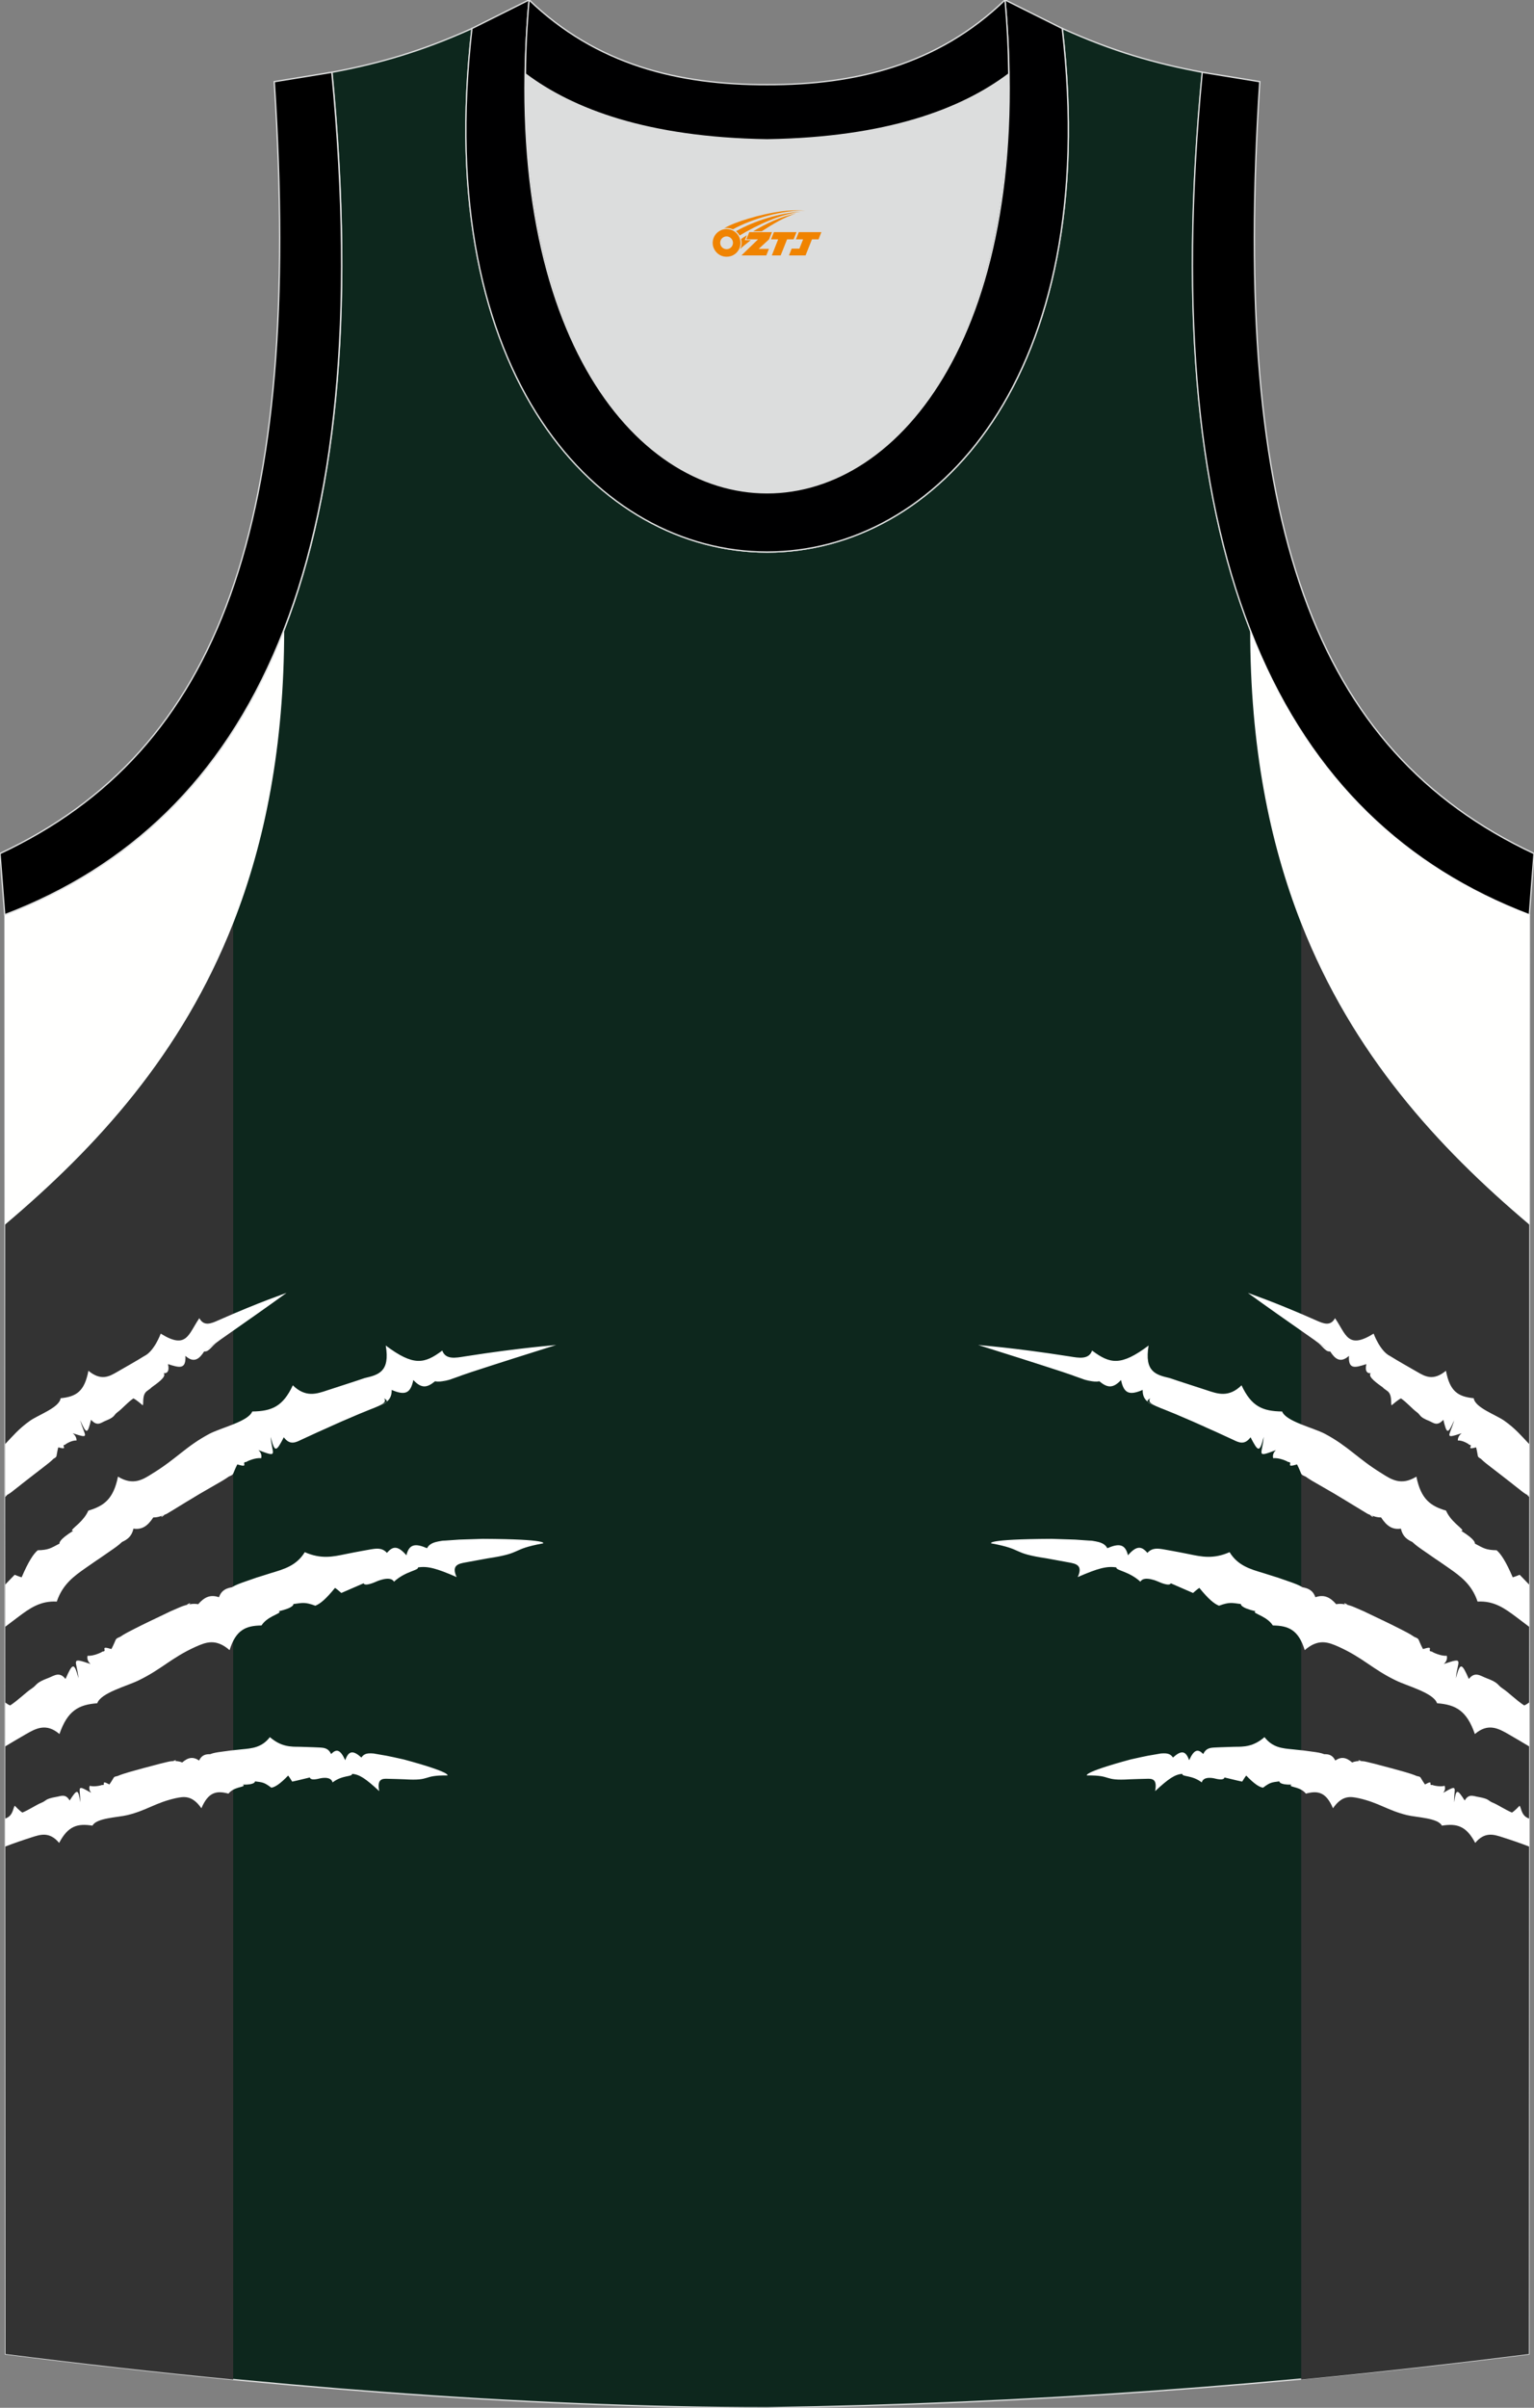
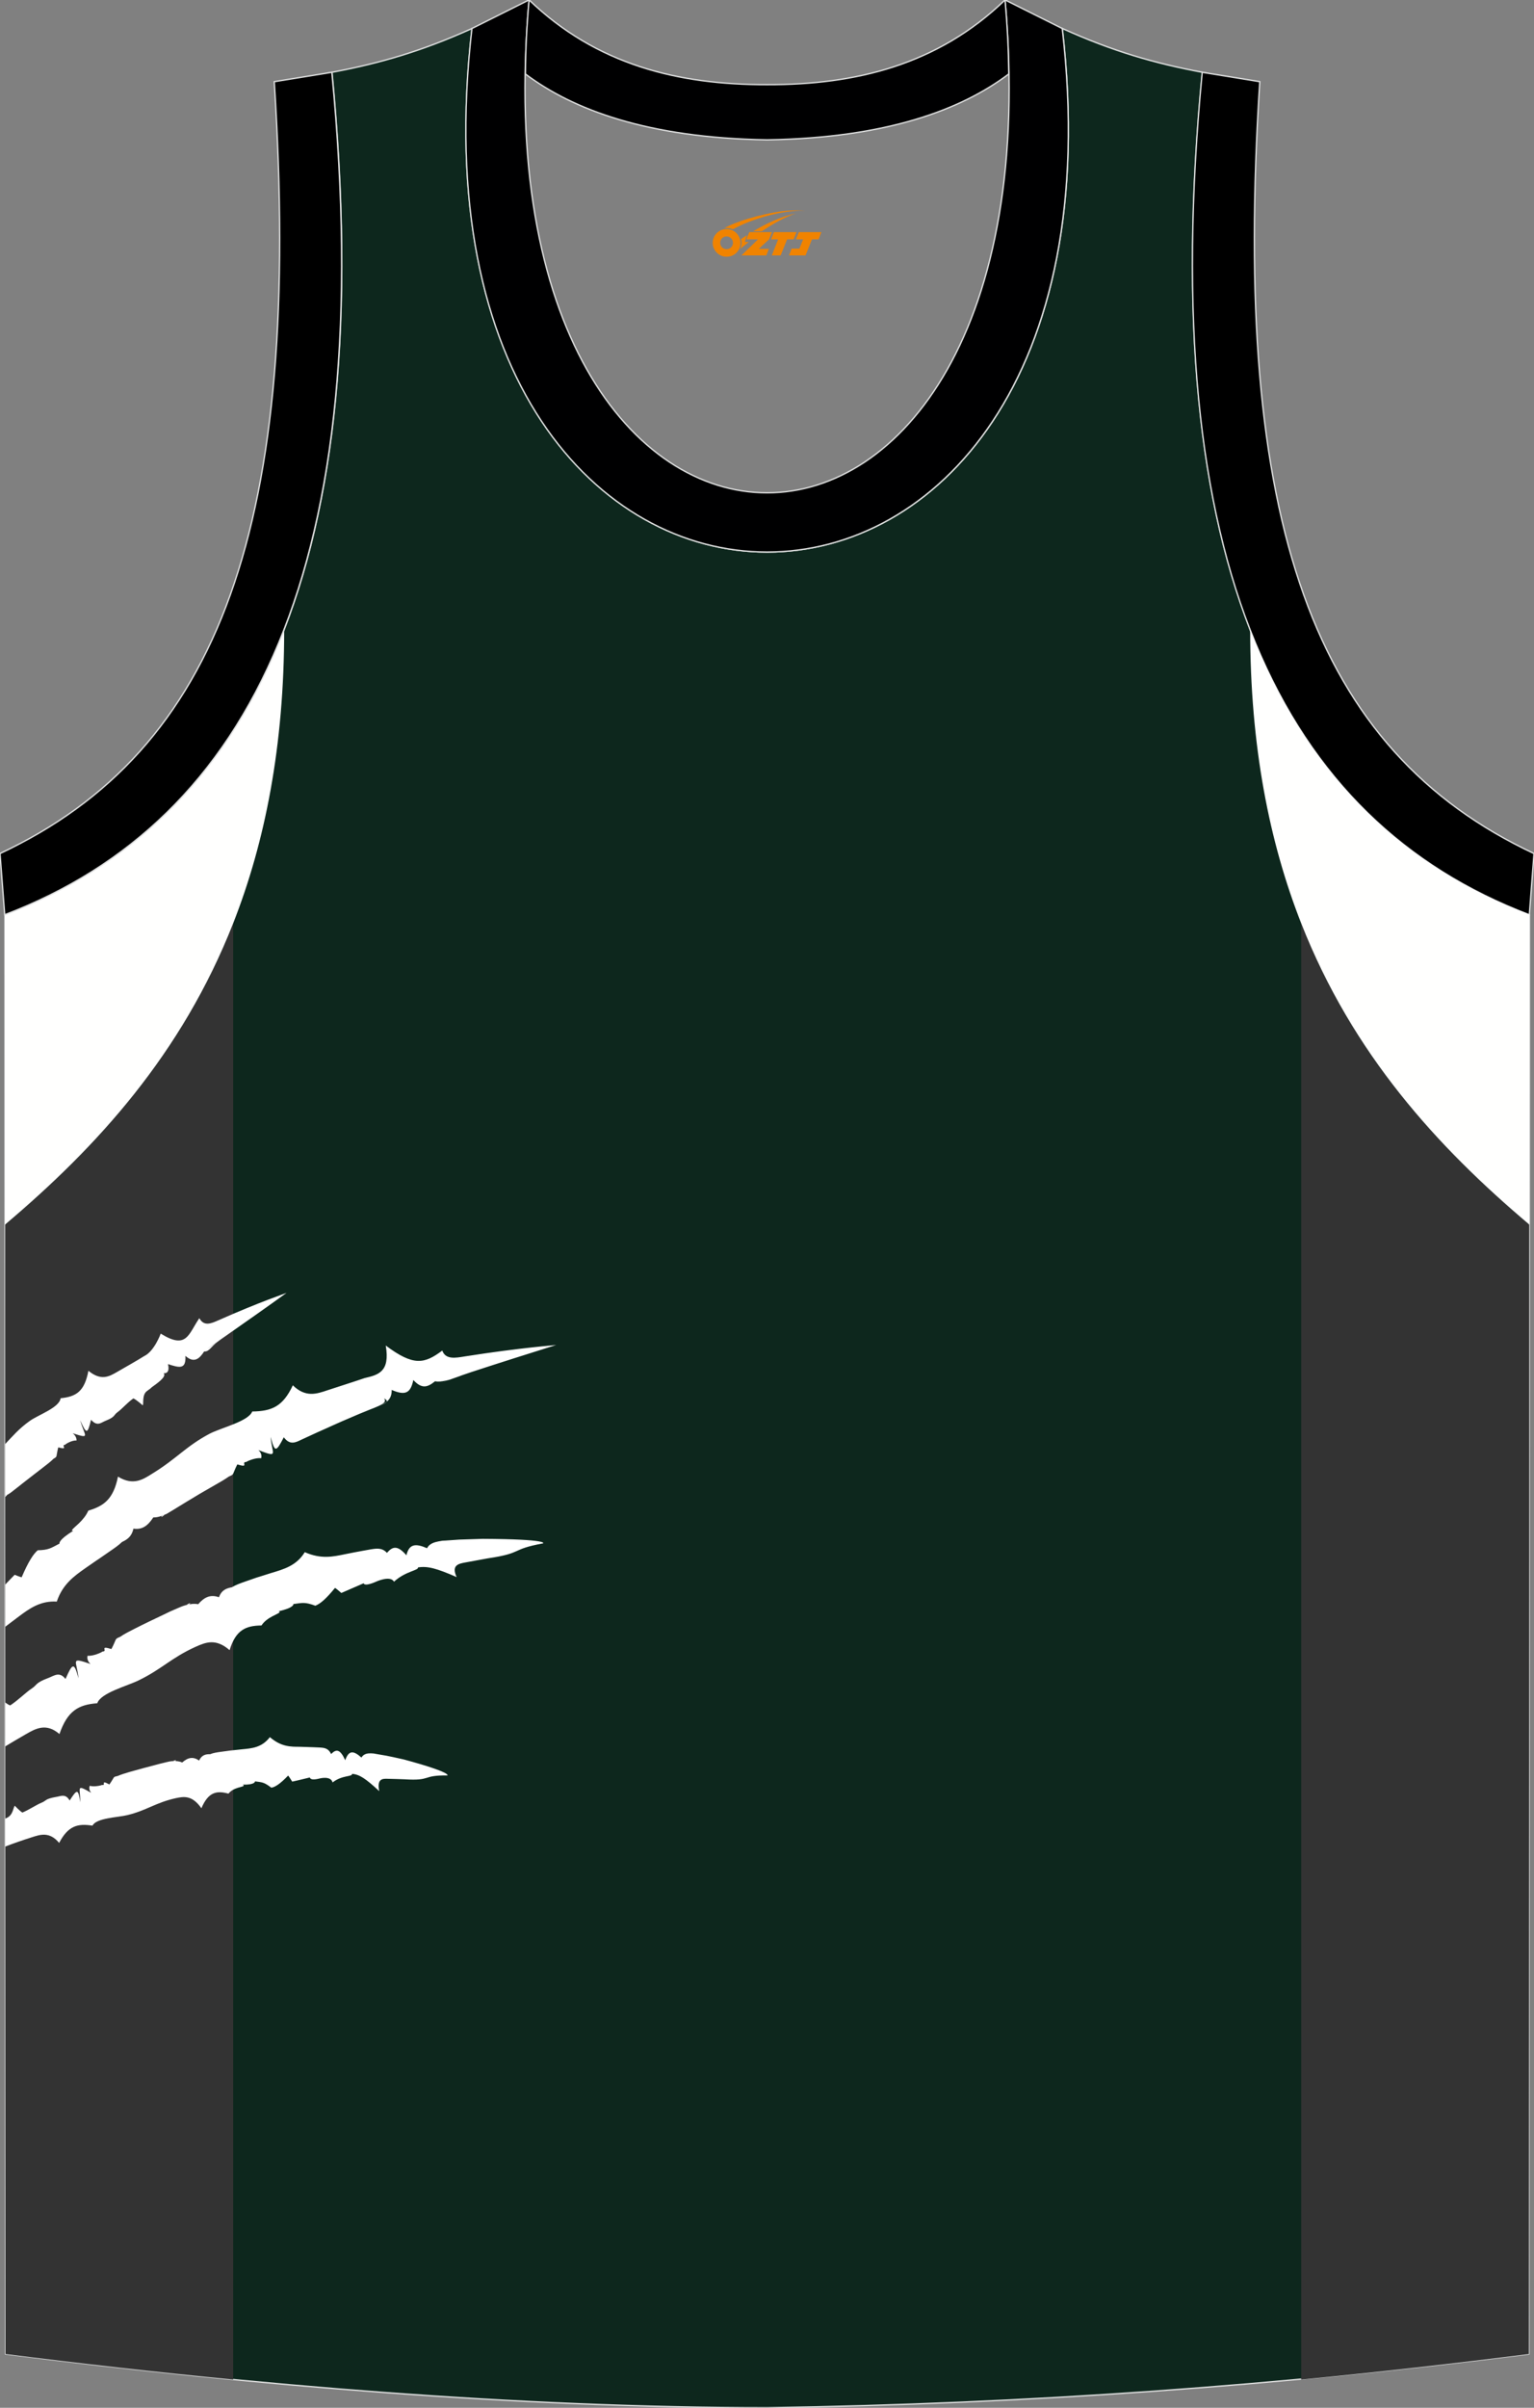
<svg xmlns="http://www.w3.org/2000/svg" version="1.1" id="图层_1" x="0px" y="0px" width="338.73px" height="531.49px" viewBox="0 0 338.73 531.49" enable-background="new 0 0 338.73 531.49" xml:space="preserve">
  <rect x="0" y="0" width="338.73" height="531.49" fill="#808080" stroke="none" />
  <path fill-rule="evenodd" clip-rule="evenodd" fill="#0D271D" stroke="#DCDDDD" stroke-width="0.3" stroke-miterlimit="22.926" d="  M169.43,531.47c57.4-0.83,113.39-4.88,168.16-11.86l0.14-317.69c-54.56-20.79-82.7-77.29-72.23-185.96l0.02,0  c-10.65-2-19.75-4.62-30.94-9.67c17.8,154.09-148.15,154.09-130.35,0c-11.19,5.04-20.28,7.67-30.94,9.67l0.02,0  C83.78,124.63,55.64,181.13,1.08,201.92l0.14,317.69C55.55,526.53,114.69,531.47,169.43,531.47z" />
  <path fill-rule="evenodd" clip-rule="evenodd" fill="#333333" d="M51.49,525.25V203.81c-11.35,28.88-30.06,49.35-50.35,66.49v63.62  l0.08,185.7C17.62,521.7,34.46,523.61,51.49,525.25z" />
  <path fill-rule="evenodd" clip-rule="evenodd" fill="#FFFFFE" d="M1.14,270.29c20.29-17.14,39-37.61,50.35-66.49  c7.05-17.94,11.26-39.12,11.26-64.76c0-0.02,0-0.05,0-0.07c-12.41,31.99-33.52,52.22-61.67,62.94l0.03,68.4  C1.12,270.31,1.13,270.3,1.14,270.29z" />
  <path fill-rule="evenodd" clip-rule="evenodd" fill="#FFFFFF" d="M1.14,407.61c1.8-0.7,3.83-1.4,5.9-2.06  c1.95-0.64,3.94-1.25,6.02,1.25c1.96-3.74,4.05-4.35,7.36-3.81c0.86-1.72,5.57-1.8,7.72-2.33c4.29-1.05,6.15-2.72,10.64-3.73  c1.79-0.37,3.62-0.74,5.69,2.22c1.54-3.62,3.37-3.93,5.98-3.23c0.52-0.64,1.23-1.03,2.04-1.28c0.82-0.26,1.72-0.36,1.14-0.7  c2.78,0.05,2.68-0.72,2.68-0.73c1.59,0.22,1.96,0.15,3.6,1.4c0.83-0.12,1.94-0.83,3.72-2.68c0.33,0.42,0.89,1.34,0.89,1.34  s2.06-0.45,3.91-0.92c0.11,0.79,2.05,0.25,2.05,0.25s2.56-0.72,2.96,0.85c2.14-1.67,4.38-1.2,4.3-1.89c1.61,0.11,2.98,1.01,6,3.81  c-0.54-2.78,0.71-2.77,1.95-2.72c1.21,0.03,2.45,0.06,3.65,0.11c6.04,0.38,3.77-0.94,9.44-0.85c0,0.04,1.33-0.57-9.61-3.53  c-1.59-0.36-3.25-0.72-3.85-0.83c-2.92-0.51-4.77-0.79-1.6-0.3c-1.74-0.29-3.18-0.5-3.91,0.71c-1.75-1.56-2.79-1.67-3.58,0.59  c-1.11-2.46-1.97-2.54-3.11-1.37c-0.62-1.31-1.53-1.38-2.57-1.44c0.01,0-2.14-0.1-4.35-0.16c-2.03,0-4.11,0.02-6.61-2.13  c-1.78,2.32-3.96,2.48-6.19,2.69c-1.74,0.18-3.5,0.39-1.78,0.17c-1.06,0.13-1.97,0.26-2.83,0.38c-0.86,0.12-1.67,0.23-2.4,0.53  c-0.94-0.02-1.81,0.13-2.43,1.39c-1.34-0.91-2.44-0.69-3.73,0.44c-1.3-0.59-2.8-0.25-4.58,0.17c1.75-0.42,2.69-0.63,3.02-0.43  c0.4-0.34,0.16-0.3-0.48-0.07c-0.61,0.06-1.66,0.31-2.9,0.61c-0.01,0.02-1.89,0.49-3.77,1c-0.95,0.25-1.89,0.51-2.85,0.79  c-0.95,0.28-1.89,0.56-2.72,0.92c-1.07,0.22-0.55,0.09-1.8,1.86c-2.14-1.18-0.56,0.32-1.64,0.1c-0.04,0.09-1.74,0.5-2.68,0.19  c0,0-0.38,0.71,0.3,1.55c-3.5-2.01-2.34-1.11-2.42,2.09c-0.42-3.04-0.69-2.94-2.33-0.39c-0.92-1.59-1.93-0.95-3.04-0.78  c-2.48,0.44-2.04,0.81-3.18,1.27c-1.14,0.46-2.62,1.49-4.21,2.17c-0.54-0.29-1.67-1.49-1.67-1.49c-0.34,0.16-0.33,1.99-1.74,2.65  c-0.16,0.07-0.29,0.13-0.41,0.19V407.61L1.14,407.61z M63.27,285.39c0.01,0.02-5.79,1.94-15.05,6.05c-1.54,0.68-3.18,1.44-4.2-0.47  c-2.45,3.54-2.75,7-8.53,3.41c0,0-1.41,3.9-3.65,4.96c-1.77,1.11-3.84,2.26-5.95,3.48c-1.76,1.02-3.55,2.08-6.37-0.24  c-0.85,4.56-2.68,5.72-6.13,6.06c-0.29,2.09-4.88,3.64-6.77,4.98c-2.45,1.73-3.8,3.38-5.49,5.15v11.42  c0.86-0.38,1.71-1.04,2.66-1.77c-1.46,1.12-2.25,1.74-2.63,1.69l-0.04,0.09v0.23c0.08-0.04,0.26-0.2,0.51-0.46  c0.55-0.32,1.41-1,2.44-1.81c0-0.01,1.56-1.24,3.14-2.46c0.79-0.61,1.58-1.22,2.37-1.83c0.79-0.61,1.59-1.21,2.23-1.86  c0.95-0.57,0.49-0.27,1.05-2.52c2.47,0.65,0.43-0.51,1.53-0.58c0-0.11,1.49-1.04,2.5-0.93c0,0,0.12-0.87-0.83-1.61  c4.05,1.33,2.62,0.65,1.65-2.86c1.41,3.2,1.63,3.03,2.39-0.11c1.4,1.55,2.17,0.64,3.19,0.23c2.27-0.91,1.73-1.25,2.7-1.94  c0.97-0.7,2.1-2.06,3.46-3.01c0.62,0.25,2.06,1.52,2.06,1.52c0.28-0.21-0.24-2.3,0.96-3.16c1.21-0.85,1.04-0.84,0.79-0.64  c1.31-0.96,3.64-2.49,2.87-3.29c0,0,1.51,0.31,0.96-2c2.6,0.85,4.01,1.18,3.85-1.82c1.95,1.75,3.15,0.56,4.14-0.97  c1.14,0.09,1.51-1.13,3.05-2.15c-3.75,2.52-2.58,1.71,0.38-0.32c-0.64,0.42,0.51-0.39,1.65-1.18  C54.75,291.46,59.14,288.38,63.27,285.39L63.27,285.39z M122.81,296.89c-5.92,1.86-12.17,3.83-18.62,5.94  c-1.62,0.54-3.24,1.11-2.34,0.82c-4.18,1.41-5.83,2-0.56,0.24c-2.15,0.7-3.88,1.29-5.23,1.01c-1.62,1.32-2.89,1.78-4.79-0.28  c-0.62,2.99-1.84,3.45-4.78,2.19c0.06,2.41-1.57,3.05-3.61,3.9c2.42-1,3.21-1.32,1.92-2.05c0.74,0.94-0.61,1.46-2.47,2.24  c0.36-0.17-1.33,0.52-3.02,1.21c-1.69,0.71-3.37,1.45-3.78,1.62c-2.97,1.3-4.67,2.07-0.52,0.27c-1.89,0.81-3.4,1.48-4.76,2.09  c-1.36,0.62-2.54,1.17-3.78,1.74c-1.23,0.6-2.48,1.21-3.8-0.57c-1.7,3.29-2,3.45-2.91-0.1c0.3,3.84,1.88,4.69-2.7,2.93  c0.97,0.88,0.6,1.8,0.6,1.8c-1.21-0.2-3.22,0.7-3.26,0.82c-1.35,0.01,0.84,1.4-2,0.54c-1.21,2.4-0.58,2.12-1.87,2.68  c-0.94,0.67-2.04,1.3-3.13,1.91c-1.1,0.63-2.21,1.27-3.29,1.9c-2.18,1.31-4.35,2.62-4.34,2.63c-1.45,0.88-2.63,1.61-3.37,1.97  c-0.72,0.56-0.98,0.73-0.59,0.15c0.44,0.08,1.54-0.61,3.55-1.83c-2.06,1.25-3.79,2.33-5.51,2.29c-1.27,1.94-2.51,2.75-4.38,2.48  c-0.39,1.75-1.38,2.41-2.52,2.94c-0.8,0.77-1.72,1.39-2.71,2.07c-1,0.68-2.06,1.42-3.26,2.26c1.96-1.38-0.07,0.02-2.08,1.42  c-2.57,1.8-5.09,3.61-6.36,7.41c-3.67-0.22-6.09,1.58-8.44,3.33c-1.06,0.79-2.1,1.58-2.95,2.23v-9.31c1.18-1.24,2.09-2.17,2.1-2.17  c0,0,0.99,0.43,1.53,0.56c1.48-3.46,2.58-5.14,3.55-5.97c2.39-0.06,2.81-0.42,4.81-1.47c0,0-0.37-0.75,3.04-2.82  c-0.82,0.08,0.26-0.73,1.19-1.6c0.91-0.88,1.68-1.8,2.13-2.86c3.41-1.01,5.55-2.51,6.55-7.5c3.36,2.06,5.51,0.65,7.66-0.72  c5.35-3.28,7.35-5.98,12.57-8.75c2.61-1.36,8.55-2.71,9.42-4.91c4.28-0.06,6.77-1.08,8.96-5.78c2.84,2.77,5.28,1.89,7.69,1.08  c2.9-0.96,5.71-1.83,8.17-2.68c3.02-0.7,5.65-1.36,4.66-7.18c6.13,4.59,8.52,4.07,12.48,1.11c0.73,2.05,2.92,1.63,5,1.29  C115.16,297.44,122.81,296.93,122.81,296.89L122.81,296.89z M1.14,385.5v-9.7c0.4,0.29,0.82,0.56,1.11,0.65  c1.82-1.2,3.43-2.85,4.72-3.71c1.32-0.85,0.73-1.23,3.66-2.33c1.32-0.49,2.47-1.53,3.84,0.2c1.56-3.56,1.9-3.74,2.87-0.14  c-0.39-3.95-1.97-4.74,2.66-3.16c-1-0.86-0.65-1.83-0.65-1.83c1.23,0.15,3.24-0.8,3.27-0.92c1.34-0.02-0.84-1.43,1.98-0.55  c1.27-2.44,0.64-2.15,1.93-2.7c0.93-0.65,2.1-1.23,3.22-1.8c1.11-0.57,2.24-1.12,3.38-1.67c2.26-1.09,4.51-2.14,4.51-2.16  c1.5-0.66,2.76-1.2,3.51-1.42c0.77-0.43,1.05-0.55,0.63-0.06c-0.45-0.12-1.61,0.36-3.71,1.27c2.14-0.93,3.96-1.7,5.69-1.36  c1.4-1.63,2.77-2.18,4.59-1.54c0.56-1.57,1.64-1.98,2.84-2.2c0.89-0.54,1.87-0.88,2.95-1.26c1.06-0.38,2.19-0.77,3.51-1.22  c-2.13,0.74,0.06,0,2.24-0.67c2.8-0.84,5.58-1.61,7.41-4.6c3.61,1.6,6.27,0.99,8.9,0.45c2.87-0.59,5.66-1.06,5.62-1.06  c1.37-0.22,2.56-0.4,3.63,0.77c1.27-1.51,2.39-1.67,4.29,0.53c0.6-2.52,2-2.67,4.56-1.56c0.71-1.42,2.63-1.59,4.96-1.79  c-4.24,0.37-1.77,0.15,2.13-0.11c0.82-0.03,3.06-0.11,5.21-0.17c14.94,0.08,13.33,1.03,13.31,1c-7.43,1.38-4.17,2.11-12.22,3.31  c-1.6,0.29-3.21,0.58-4.8,0.88c-1.66,0.29-3.27,0.61-2.06,3.25c-4.46-1.94-6.41-2.47-8.54-2.13c0.21,0.66-2.77,0.82-5.29,3.15  c-0.81-1.48-4,0.01-4,0.01s-2.43,1.13-2.71,0.34c-2.34,1.03-4.92,2.14-4.92,2.14s-0.89-0.8-1.39-1.13c-2,2.47-3.3,3.54-4.35,3.94  c-2.3-0.84-2.77-0.64-4.84-0.37c0,0.01,0.26,0.8-3.3,1.6c0.79,0.17-0.35,0.58-1.35,1.11c-1,0.53-1.85,1.16-2.4,2.02  c-3.42,0.04-5.67,0.95-7.04,5.45c-3.08-2.68-5.3-1.71-7.51-0.74c-5.42,2.46-7.48,4.95-12.6,7.42c-2.55,1.26-8.33,2.73-9.11,5.04  c-4.14,0.3-6.58,1.66-8.35,6.8c-2.92-2.52-5.24-1.23-7.48,0.07C4.11,383.73,2.58,384.63,1.14,385.5z" />
-   <path fill-rule="evenodd" clip-rule="evenodd" fill="#DCDDDD" d="M169.38,30.87c26.47-0.42,42.94-6.71,53.31-14.51  c0.02-0.06,0.03-0.12,0.05-0.18c1.15,124.14-107.87,124.14-106.73,0c0.02,0.06,0.03,0.12,0.05,0.18  C126.44,24.17,142.92,30.45,169.38,30.87z" />
-   <path fill-rule="evenodd" clip-rule="evenodd" fill="none" stroke="#DCDDDD" stroke-width="0.162" stroke-miterlimit="22.926" d="  M169.38,30.87c26.46-0.42,42.94-6.71,53.31-14.5c0.02-0.06,0.03-0.12,0.05-0.18c1.15,124.14-107.87,124.14-106.73,0  c0.02,0.06,0.03,0.12,0.05,0.18C126.43,24.16,142.91,30.45,169.38,30.87z" />
  <path fill-rule="evenodd" clip-rule="evenodd" stroke="#DCDDDD" stroke-width="0.3" stroke-miterlimit="22.926" d="M1.04,201.92  c54.56-20.79,82.7-77.29,72.23-185.96l-12.71,2.07C66.86,115.76,48.53,165.65,0,188.41L1.04,201.92z" />
  <path fill-rule="evenodd" clip-rule="evenodd" fill="#000001" stroke="#DCDDDD" stroke-width="0.3" stroke-miterlimit="22.926" d="  M116.83-0.02c-12.98,145.07,118.08,145.07,105.1,0l12.63,6.31c17.8,154.09-148.15,154.09-130.35,0L116.83-0.02z" />
  <path fill-rule="evenodd" clip-rule="evenodd" fill="#000001" stroke="#DCDDDD" stroke-width="0.3" stroke-miterlimit="22.926" d="  M116.83-0.02c14.83,14.31,32.94,18.76,52.55,18.71c19.61,0.05,37.72-4.4,52.55-18.71c0.5,5.63,0.77,11.02,0.82,16.2  c-0.02,0.06-0.03,0.13-0.05,0.19c-10.37,7.8-26.85,14.08-53.31,14.5c-26.47-0.42-42.94-6.71-53.32-14.5  c-0.02-0.06-0.03-0.13-0.05-0.19C116.05,11,116.32,5.6,116.83-0.02z" />
  <path fill-rule="evenodd" clip-rule="evenodd" stroke="#DCDDDD" stroke-width="0.3" stroke-miterlimit="22.926" d="  M337.7,201.92c-54.56-20.79-82.7-77.29-72.23-185.96l12.71,2.07c-6.3,97.73,12.02,147.62,60.55,170.38L337.7,201.92z" />
  <path fill-rule="evenodd" clip-rule="evenodd" fill="#333333" d="M287.32,525.25V203.81c11.35,28.88,30.06,49.35,50.35,66.49v63.62  l-0.08,185.7C321.19,521.7,304.35,523.61,287.32,525.25z" />
  <path fill-rule="evenodd" clip-rule="evenodd" fill="#FFFFFE" d="M337.67,270.29c-20.29-17.14-39-37.61-50.35-66.49  c-7.05-17.94-11.26-39.12-11.26-64.76c0-0.02,0-0.05,0-0.07c12.41,31.99,33.52,52.22,61.67,62.94l-0.03,68.4  C337.69,270.31,337.68,270.3,337.67,270.29z" />
-   <path fill-rule="evenodd" clip-rule="evenodd" fill="#FFFFFF" d="M337.67,407.61c-1.8-0.7-3.83-1.4-5.9-2.06  c-1.95-0.64-3.94-1.25-6.02,1.25c-1.96-3.74-4.05-4.35-7.36-3.81c-0.86-1.72-5.57-1.8-7.72-2.33c-4.29-1.05-6.15-2.72-10.64-3.73  c-1.79-0.37-3.62-0.74-5.69,2.22c-1.54-3.62-3.37-3.93-5.98-3.23c-0.52-0.64-1.23-1.03-2.04-1.28c-0.82-0.26-1.72-0.36-1.14-0.7  c-2.78,0.05-2.68-0.72-2.68-0.73c-1.59,0.22-1.96,0.15-3.6,1.4c-0.83-0.12-1.94-0.83-3.72-2.68c-0.33,0.42-0.89,1.34-0.89,1.34  s-2.06-0.45-3.91-0.92c-0.11,0.79-2.05,0.25-2.05,0.25s-2.56-0.72-2.96,0.85c-2.14-1.67-4.38-1.2-4.3-1.89  c-1.61,0.11-2.98,1.01-6,3.81c0.54-2.78-0.71-2.77-1.95-2.72c-1.21,0.03-2.45,0.06-3.65,0.11c-6.04,0.38-3.77-0.94-9.44-0.85  c0,0.04-1.33-0.57,9.61-3.53c1.59-0.36,3.25-0.72,3.85-0.83c2.92-0.51,4.77-0.79,1.6-0.3c1.74-0.29,3.18-0.5,3.91,0.71  c1.75-1.56,2.79-1.67,3.58,0.59c1.11-2.46,1.97-2.54,3.11-1.37c0.62-1.31,1.53-1.38,2.57-1.44c-0.01,0,2.14-0.1,4.35-0.16  c2.03,0,4.11,0.02,6.61-2.13c1.79,2.32,3.96,2.48,6.19,2.69c1.74,0.18,3.5,0.39,1.78,0.17c1.06,0.13,1.97,0.26,2.83,0.38  c0.86,0.12,1.67,0.23,2.4,0.53c0.94-0.02,1.81,0.13,2.43,1.39c1.34-0.91,2.44-0.69,3.73,0.44c1.3-0.59,2.8-0.25,4.58,0.17  c-1.75-0.42-2.69-0.63-3.02-0.43c-0.4-0.34-0.16-0.3,0.48-0.07c0.61,0.06,1.66,0.31,2.9,0.61c0.01,0.02,1.89,0.49,3.77,1  c0.95,0.25,1.89,0.51,2.85,0.79c0.95,0.28,1.89,0.56,2.72,0.92c1.07,0.22,0.55,0.09,1.8,1.86c2.14-1.18,0.56,0.32,1.64,0.1  c0.04,0.09,1.74,0.5,2.68,0.19c0,0,0.38,0.71-0.3,1.55c3.5-2.01,2.34-1.11,2.42,2.09c0.42-3.04,0.69-2.94,2.33-0.39  c0.92-1.59,1.93-0.95,3.04-0.78c2.48,0.44,2.04,0.81,3.18,1.27c1.14,0.46,2.62,1.49,4.21,2.17c0.54-0.29,1.67-1.49,1.67-1.49  c0.34,0.16,0.33,1.99,1.74,2.65c0.16,0.07,0.29,0.13,0.41,0.19V407.61L337.67,407.61z M275.54,285.39  c-0.01,0.02,5.79,1.94,15.05,6.05c1.54,0.68,3.18,1.44,4.2-0.47c2.45,3.54,2.75,7,8.53,3.41c0,0,1.41,3.9,3.65,4.96  c1.77,1.11,3.84,2.26,5.95,3.48c1.76,1.02,3.55,2.08,6.37-0.24c0.85,4.56,2.68,5.72,6.13,6.06c0.29,2.09,4.88,3.64,6.77,4.98  c2.45,1.73,3.8,3.38,5.49,5.15v11.42c-0.86-0.38-1.71-1.04-2.66-1.77c1.46,1.12,2.25,1.74,2.63,1.69l0.04,0.09v0.23  c-0.08-0.04-0.26-0.2-0.51-0.46c-0.55-0.32-1.41-1-2.44-1.81c0-0.01-1.56-1.24-3.14-2.46c-0.79-0.61-1.58-1.22-2.37-1.83  c-0.79-0.61-1.59-1.21-2.23-1.86c-0.95-0.57-0.49-0.27-1.05-2.52c-2.47,0.65-0.43-0.51-1.53-0.58c0-0.11-1.49-1.04-2.5-0.93  c0,0-0.12-0.87,0.83-1.61c-4.05,1.33-2.62,0.65-1.65-2.86c-1.41,3.2-1.63,3.03-2.39-0.11c-1.4,1.55-2.17,0.64-3.19,0.23  c-2.27-0.91-1.73-1.25-2.7-1.94c-0.97-0.7-2.1-2.06-3.46-3.01c-0.62,0.25-2.06,1.52-2.06,1.52c-0.28-0.21,0.24-2.3-0.96-3.16  c-1.21-0.85-1.04-0.84-0.79-0.64c-1.31-0.96-3.64-2.49-2.87-3.29c0,0-1.51,0.31-0.96-2c-2.6,0.85-4.01,1.18-3.85-1.82  c-1.95,1.75-3.15,0.56-4.14-0.97c-1.14,0.09-1.51-1.13-3.05-2.15c3.75,2.52,2.58,1.71-0.38-0.32c0.64,0.42-0.51-0.39-1.65-1.18  C284.06,291.46,279.66,288.38,275.54,285.39L275.54,285.39z M216,296.89c5.92,1.86,12.17,3.83,18.62,5.94  c1.62,0.54,3.24,1.11,2.34,0.82c4.18,1.41,5.83,2,0.56,0.24c2.15,0.7,3.88,1.29,5.23,1.01c1.62,1.32,2.89,1.78,4.79-0.28  c0.62,2.99,1.84,3.45,4.78,2.19c-0.06,2.41,1.57,3.05,3.61,3.9c-2.42-1-3.21-1.32-1.92-2.05c-0.74,0.94,0.61,1.46,2.47,2.24  c-0.36-0.17,1.33,0.52,3.02,1.21c1.69,0.71,3.37,1.45,3.78,1.62c2.97,1.3,4.67,2.07,0.52,0.27c1.89,0.81,3.4,1.48,4.76,2.09  c1.36,0.62,2.54,1.17,3.78,1.74c1.23,0.6,2.48,1.21,3.8-0.57c1.7,3.29,2,3.45,2.91-0.1c-0.3,3.84-1.88,4.69,2.7,2.93  c-0.97,0.88-0.6,1.8-0.6,1.8c1.21-0.2,3.22,0.7,3.26,0.82c1.35,0.01-0.84,1.4,2,0.54c1.21,2.4,0.58,2.12,1.87,2.68  c0.94,0.67,2.04,1.3,3.13,1.91c1.1,0.63,2.21,1.27,3.29,1.9c2.18,1.31,4.34,2.62,4.34,2.63c1.45,0.88,2.63,1.61,3.37,1.97  c0.72,0.56,0.98,0.73,0.59,0.15c-0.44,0.08-1.54-0.61-3.55-1.83c2.06,1.25,3.79,2.33,5.51,2.29c1.27,1.94,2.51,2.75,4.38,2.48  c0.39,1.75,1.38,2.41,2.52,2.94c0.8,0.77,1.72,1.39,2.71,2.07c1,0.68,2.06,1.42,3.26,2.26c-1.96-1.38,0.07,0.02,2.08,1.42  c2.57,1.8,5.09,3.61,6.36,7.41c3.67-0.22,6.09,1.58,8.44,3.33c1.06,0.79,2.1,1.58,2.95,2.23v-9.31c-1.18-1.24-2.09-2.17-2.1-2.17  c0,0-0.99,0.43-1.53,0.56c-1.48-3.46-2.58-5.14-3.55-5.97c-2.39-0.06-2.81-0.42-4.81-1.47c0,0,0.37-0.75-3.04-2.82  c0.82,0.08-0.26-0.73-1.19-1.6c-0.91-0.88-1.68-1.8-2.13-2.86c-3.41-1.01-5.55-2.51-6.55-7.5c-3.36,2.06-5.51,0.65-7.66-0.72  c-5.35-3.28-7.35-5.98-12.57-8.75c-2.61-1.36-8.55-2.71-9.42-4.91c-4.28-0.06-6.77-1.08-8.96-5.78c-2.84,2.77-5.28,1.89-7.69,1.08  c-2.9-0.96-5.71-1.83-8.17-2.68c-3.02-0.7-5.65-1.36-4.66-7.18c-6.13,4.59-8.52,4.07-12.48,1.11c-0.73,2.05-2.92,1.63-5,1.29  C223.65,297.44,216,296.93,216,296.89L216,296.89z M337.67,385.5v-9.7c-0.4,0.29-0.82,0.56-1.11,0.65c-1.82-1.2-3.43-2.85-4.72-3.71  c-1.32-0.85-0.73-1.23-3.66-2.33c-1.32-0.49-2.47-1.53-3.84,0.2c-1.56-3.56-1.9-3.74-2.87-0.14c0.39-3.95,1.97-4.74-2.66-3.16  c1-0.86,0.65-1.83,0.65-1.83c-1.23,0.15-3.24-0.8-3.27-0.92c-1.34-0.02,0.84-1.43-1.98-0.55c-1.27-2.44-0.64-2.15-1.93-2.7  c-0.93-0.65-2.1-1.23-3.22-1.8c-1.11-0.57-2.24-1.12-3.38-1.67c-2.26-1.09-4.51-2.14-4.51-2.16c-1.5-0.66-2.76-1.2-3.51-1.42  c-0.77-0.43-1.05-0.55-0.63-0.06c0.45-0.12,1.61,0.36,3.71,1.27c-2.14-0.93-3.96-1.7-5.69-1.36c-1.4-1.63-2.77-2.18-4.59-1.54  c-0.56-1.57-1.64-1.98-2.84-2.2c-0.89-0.54-1.87-0.88-2.95-1.26c-1.06-0.38-2.19-0.77-3.51-1.22c2.13,0.74-0.06,0-2.24-0.67  c-2.8-0.84-5.58-1.61-7.41-4.6c-3.61,1.6-6.27,0.99-8.9,0.45c-2.87-0.59-5.66-1.06-5.62-1.06c-1.37-0.22-2.56-0.4-3.63,0.77  c-1.27-1.51-2.39-1.67-4.29,0.53c-0.6-2.52-2-2.67-4.56-1.56c-0.71-1.42-2.63-1.59-4.96-1.79c4.24,0.37,1.77,0.15-2.13-0.11  c-0.82-0.03-3.06-0.11-5.21-0.17c-14.94,0.08-13.33,1.03-13.31,1c7.43,1.38,4.17,2.11,12.22,3.31c1.6,0.29,3.21,0.58,4.8,0.88  c1.66,0.29,3.27,0.61,2.06,3.25c4.46-1.94,6.41-2.47,8.54-2.13c-0.21,0.66,2.77,0.82,5.29,3.15c0.81-1.48,4,0.01,4,0.01  s2.43,1.13,2.71,0.34c2.34,1.03,4.92,2.14,4.92,2.14s0.89-0.8,1.39-1.13c2,2.47,3.3,3.54,4.35,3.94c2.3-0.84,2.77-0.64,4.83-0.37  c0,0.01-0.26,0.8,3.3,1.6c-0.79,0.17,0.35,0.58,1.35,1.11c1,0.53,1.85,1.16,2.4,2.02c3.42,0.04,5.67,0.95,7.04,5.45  c3.08-2.68,5.3-1.71,7.51-0.74c5.42,2.46,7.48,4.95,12.6,7.42c2.55,1.26,8.33,2.73,9.11,5.04c4.14,0.3,6.58,1.66,8.35,6.8  c2.92-2.52,5.24-1.23,7.48,0.07C334.7,383.73,336.22,384.63,337.67,385.5z" />
  <g id="图层_x0020_1">
    <path fill="#F08300" d="M157.55,54.64c0.416,1.136,1.472,1.984,2.752,2.032c0.144,0,0.304,0,0.448-0.016h0.016   c0.016,0,0.064,0,0.128-0.016c0.032,0,0.048-0.016,0.08-0.016c0.064-0.016,0.144-0.032,0.224-0.048c0.016,0,0.016,0,0.032,0   c0.192-0.048,0.4-0.112,0.576-0.208c0.192-0.096,0.4-0.224,0.608-0.384c0.672-0.56,1.104-1.408,1.104-2.352   c0-0.224-0.032-0.448-0.08-0.672l0,0C163.39,52.76,163.34,52.59,163.26,52.41C162.79,51.32,161.71,50.56,160.44,50.56C158.75,50.56,157.37,51.93,157.37,53.63C157.37,53.98,157.43,54.32,157.55,54.64L157.55,54.64L157.55,54.64z M161.85,53.66L161.85,53.66C161.82,54.44,161.16,55.04,160.38,55C159.59,54.97,159,54.32,159.03,53.53c0.032-0.784,0.688-1.376,1.472-1.344   C161.27,52.22,161.88,52.89,161.85,53.66L161.85,53.66z" />
    <polygon fill="#F08300" points="175.88,51.24 ,175.24,52.83 ,173.8,52.83 ,172.38,56.38 ,170.43,56.38 ,171.83,52.83 ,170.25,52.83    ,170.89,51.24" />
    <path fill="#F08300" d="M177.85,46.51c-1.008-0.096-3.024-0.144-5.056,0.112c-2.416,0.304-5.152,0.912-7.616,1.664   C163.13,48.89,161.26,49.61,159.91,50.38C160.11,50.35,160.3,50.33,160.49,50.33c0.48,0,0.944,0.112,1.36,0.288   C165.95,48.3,173.15,46.25,177.85,46.51L177.85,46.51L177.85,46.51z" />
-     <path fill="#F08300" d="M163.32,51.98c4-2.368,8.88-4.672,13.488-5.248c-4.608,0.288-10.224,2-14.288,4.304   C162.84,51.29,163.11,51.61,163.32,51.98C163.32,51.98,163.32,51.98,163.32,51.98z" />
    <polygon fill="#F08300" points="181.37,51.24 ,180.75,52.83 ,179.29,52.83 ,177.88,56.38 ,177.42,56.38 ,175.91,56.38 ,174.22,56.38    ,174.81,54.88 ,176.52,54.88 ,177.34,52.83 ,175.75,52.83 ,176.39,51.24" />
    <polygon fill="#F08300" points="170.46,51.24 ,169.82,52.83 ,167.53,54.94 ,169.79,54.94 ,169.21,56.38 ,163.72,56.38 ,167.39,52.83    ,164.81,52.83 ,165.45,51.24" />
-     <path fill="#F08300" d="M175.74,47.1c-3.376,0.752-6.464,2.192-9.424,3.952h1.888C170.63,49.48,172.97,48.05,175.74,47.1z    M164.94,51.92C164.31,52.3,164.25,52.35,163.64,52.76c0.064,0.256,0.112,0.544,0.112,0.816c0,0.496-0.112,0.976-0.32,1.392   c0.176-0.16,0.32-0.304,0.432-0.4c0.272-0.24,0.768-0.64,1.6-1.296l0.32-0.256H164.46l0,0L164.94,51.92L164.94,51.92L164.94,51.92z" />
+     <path fill="#F08300" d="M175.74,47.1c-3.376,0.752-6.464,2.192-9.424,3.952h1.888C170.63,49.48,172.97,48.05,175.74,47.1z    M164.94,51.92C164.31,52.3,164.25,52.35,163.64,52.76c0.064,0.256,0.112,0.544,0.112,0.816c0,0.496-0.112,0.976-0.32,1.392   c0.272-0.24,0.768-0.64,1.6-1.296l0.32-0.256H164.46l0,0L164.94,51.92L164.94,51.92L164.94,51.92z" />
  </g>
</svg>